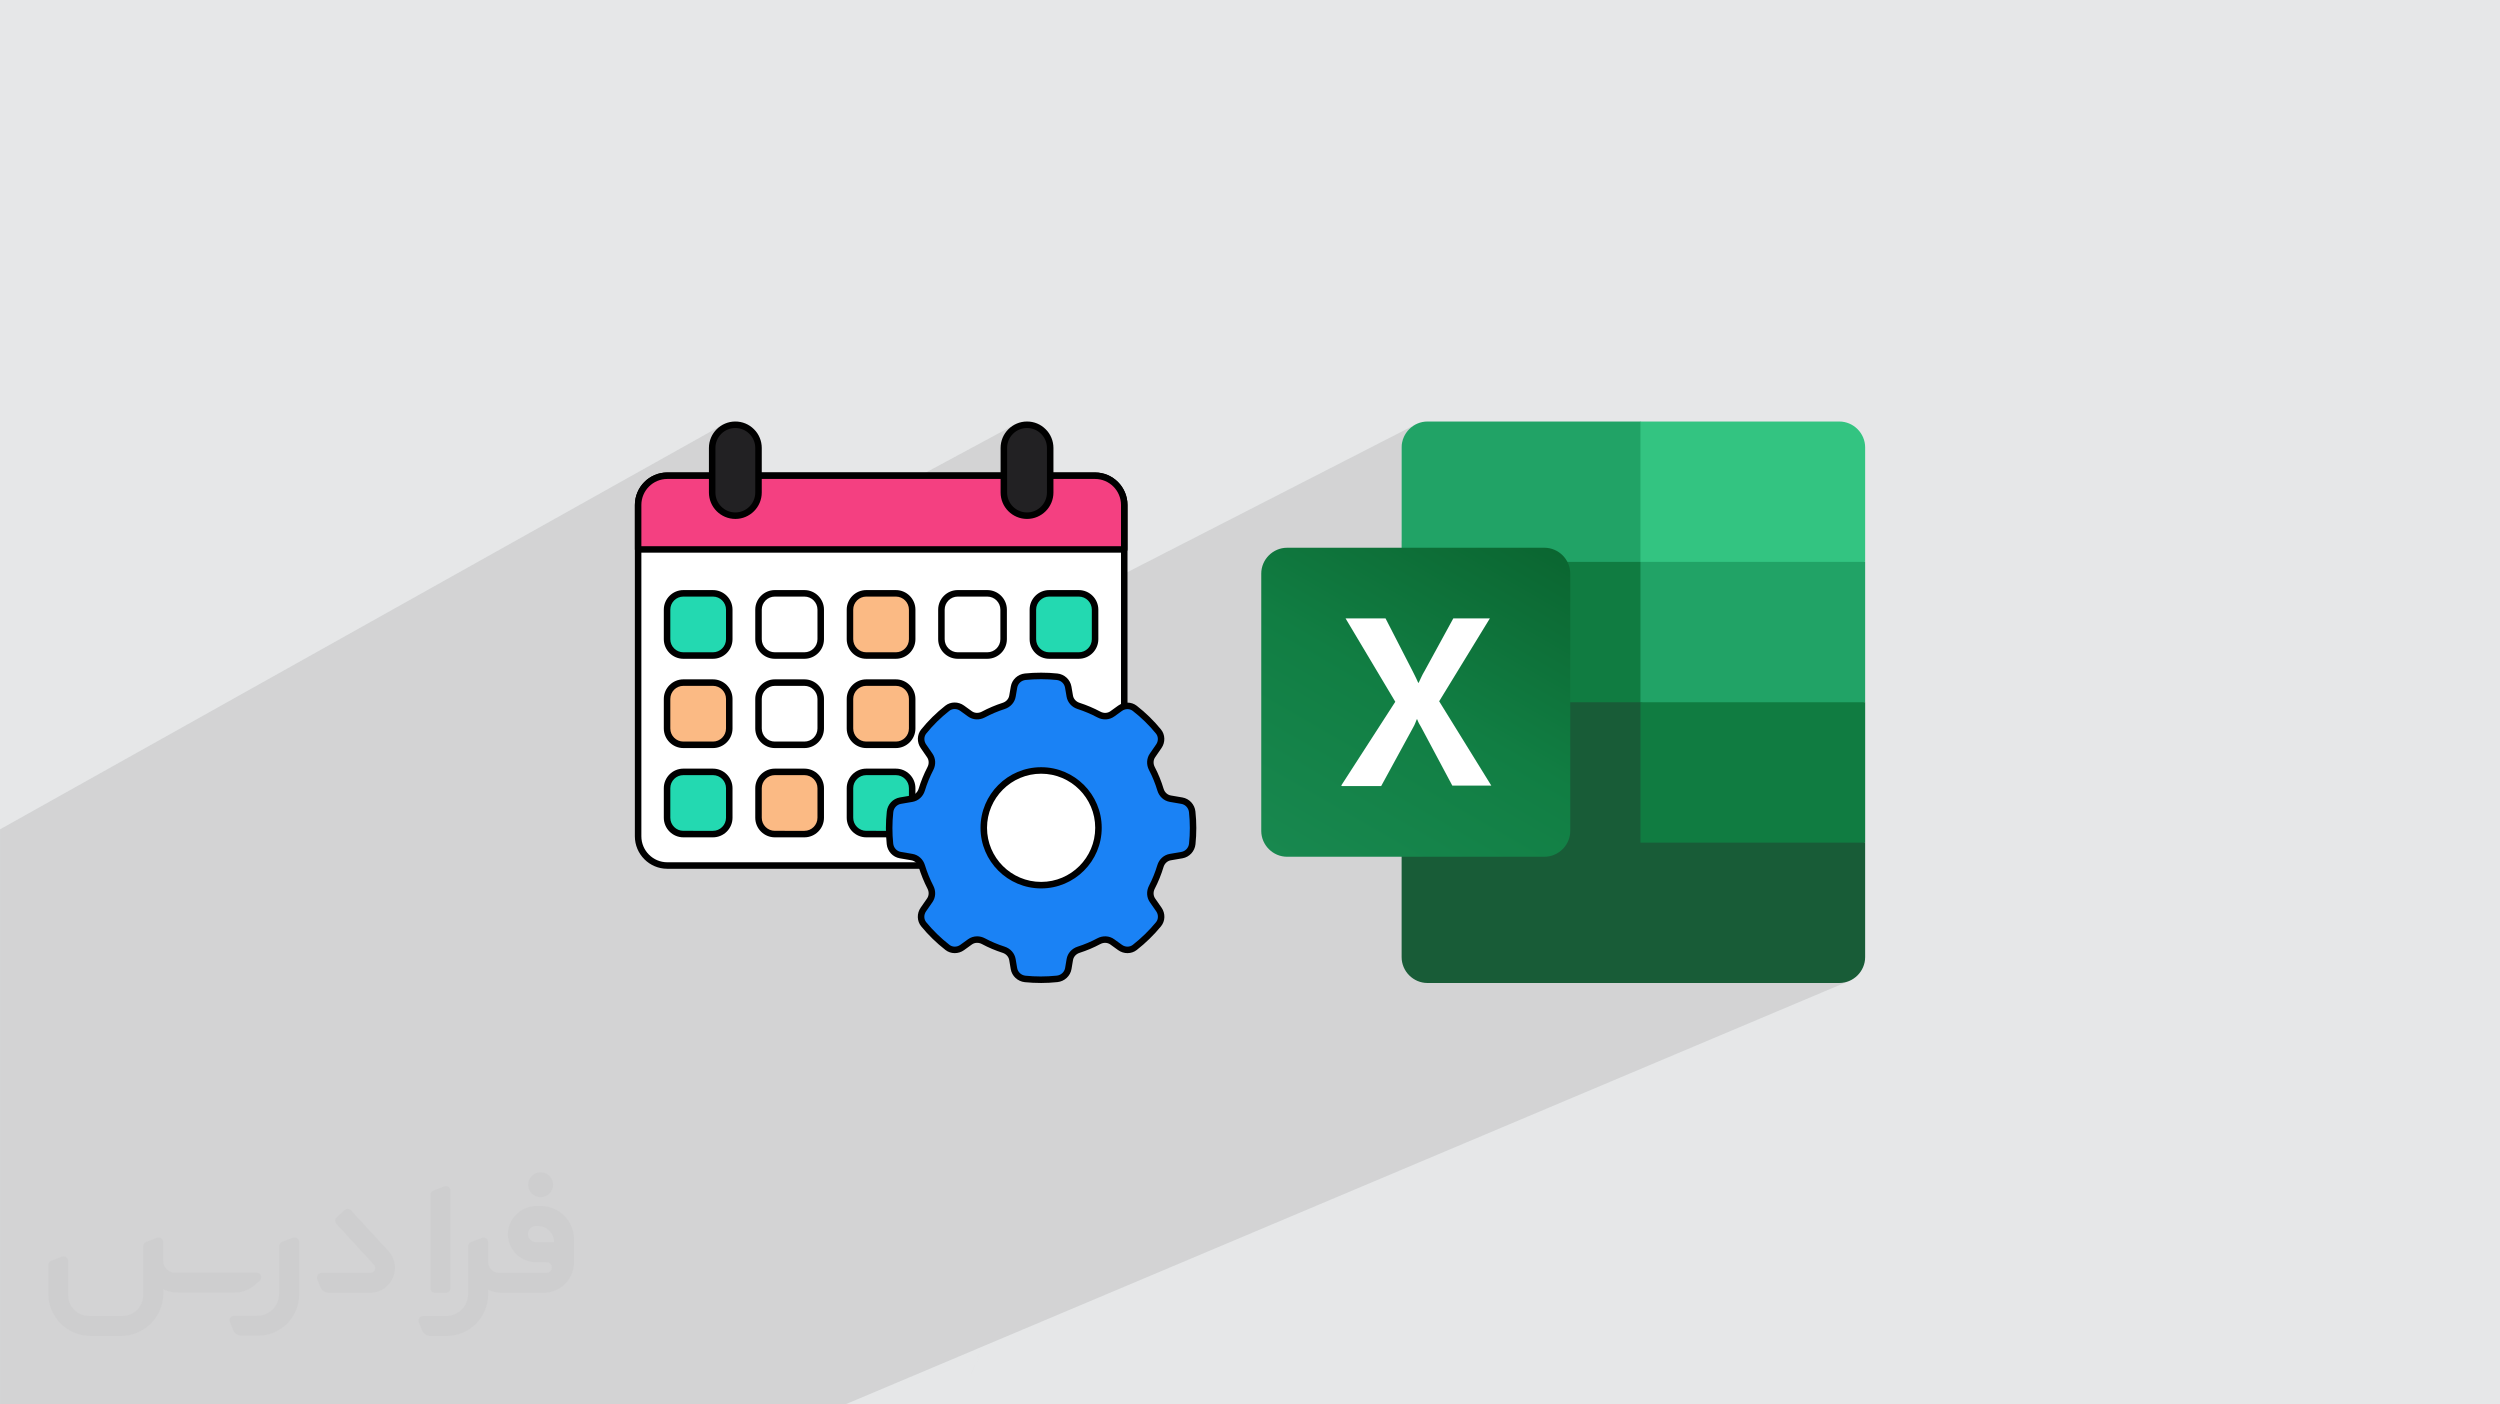
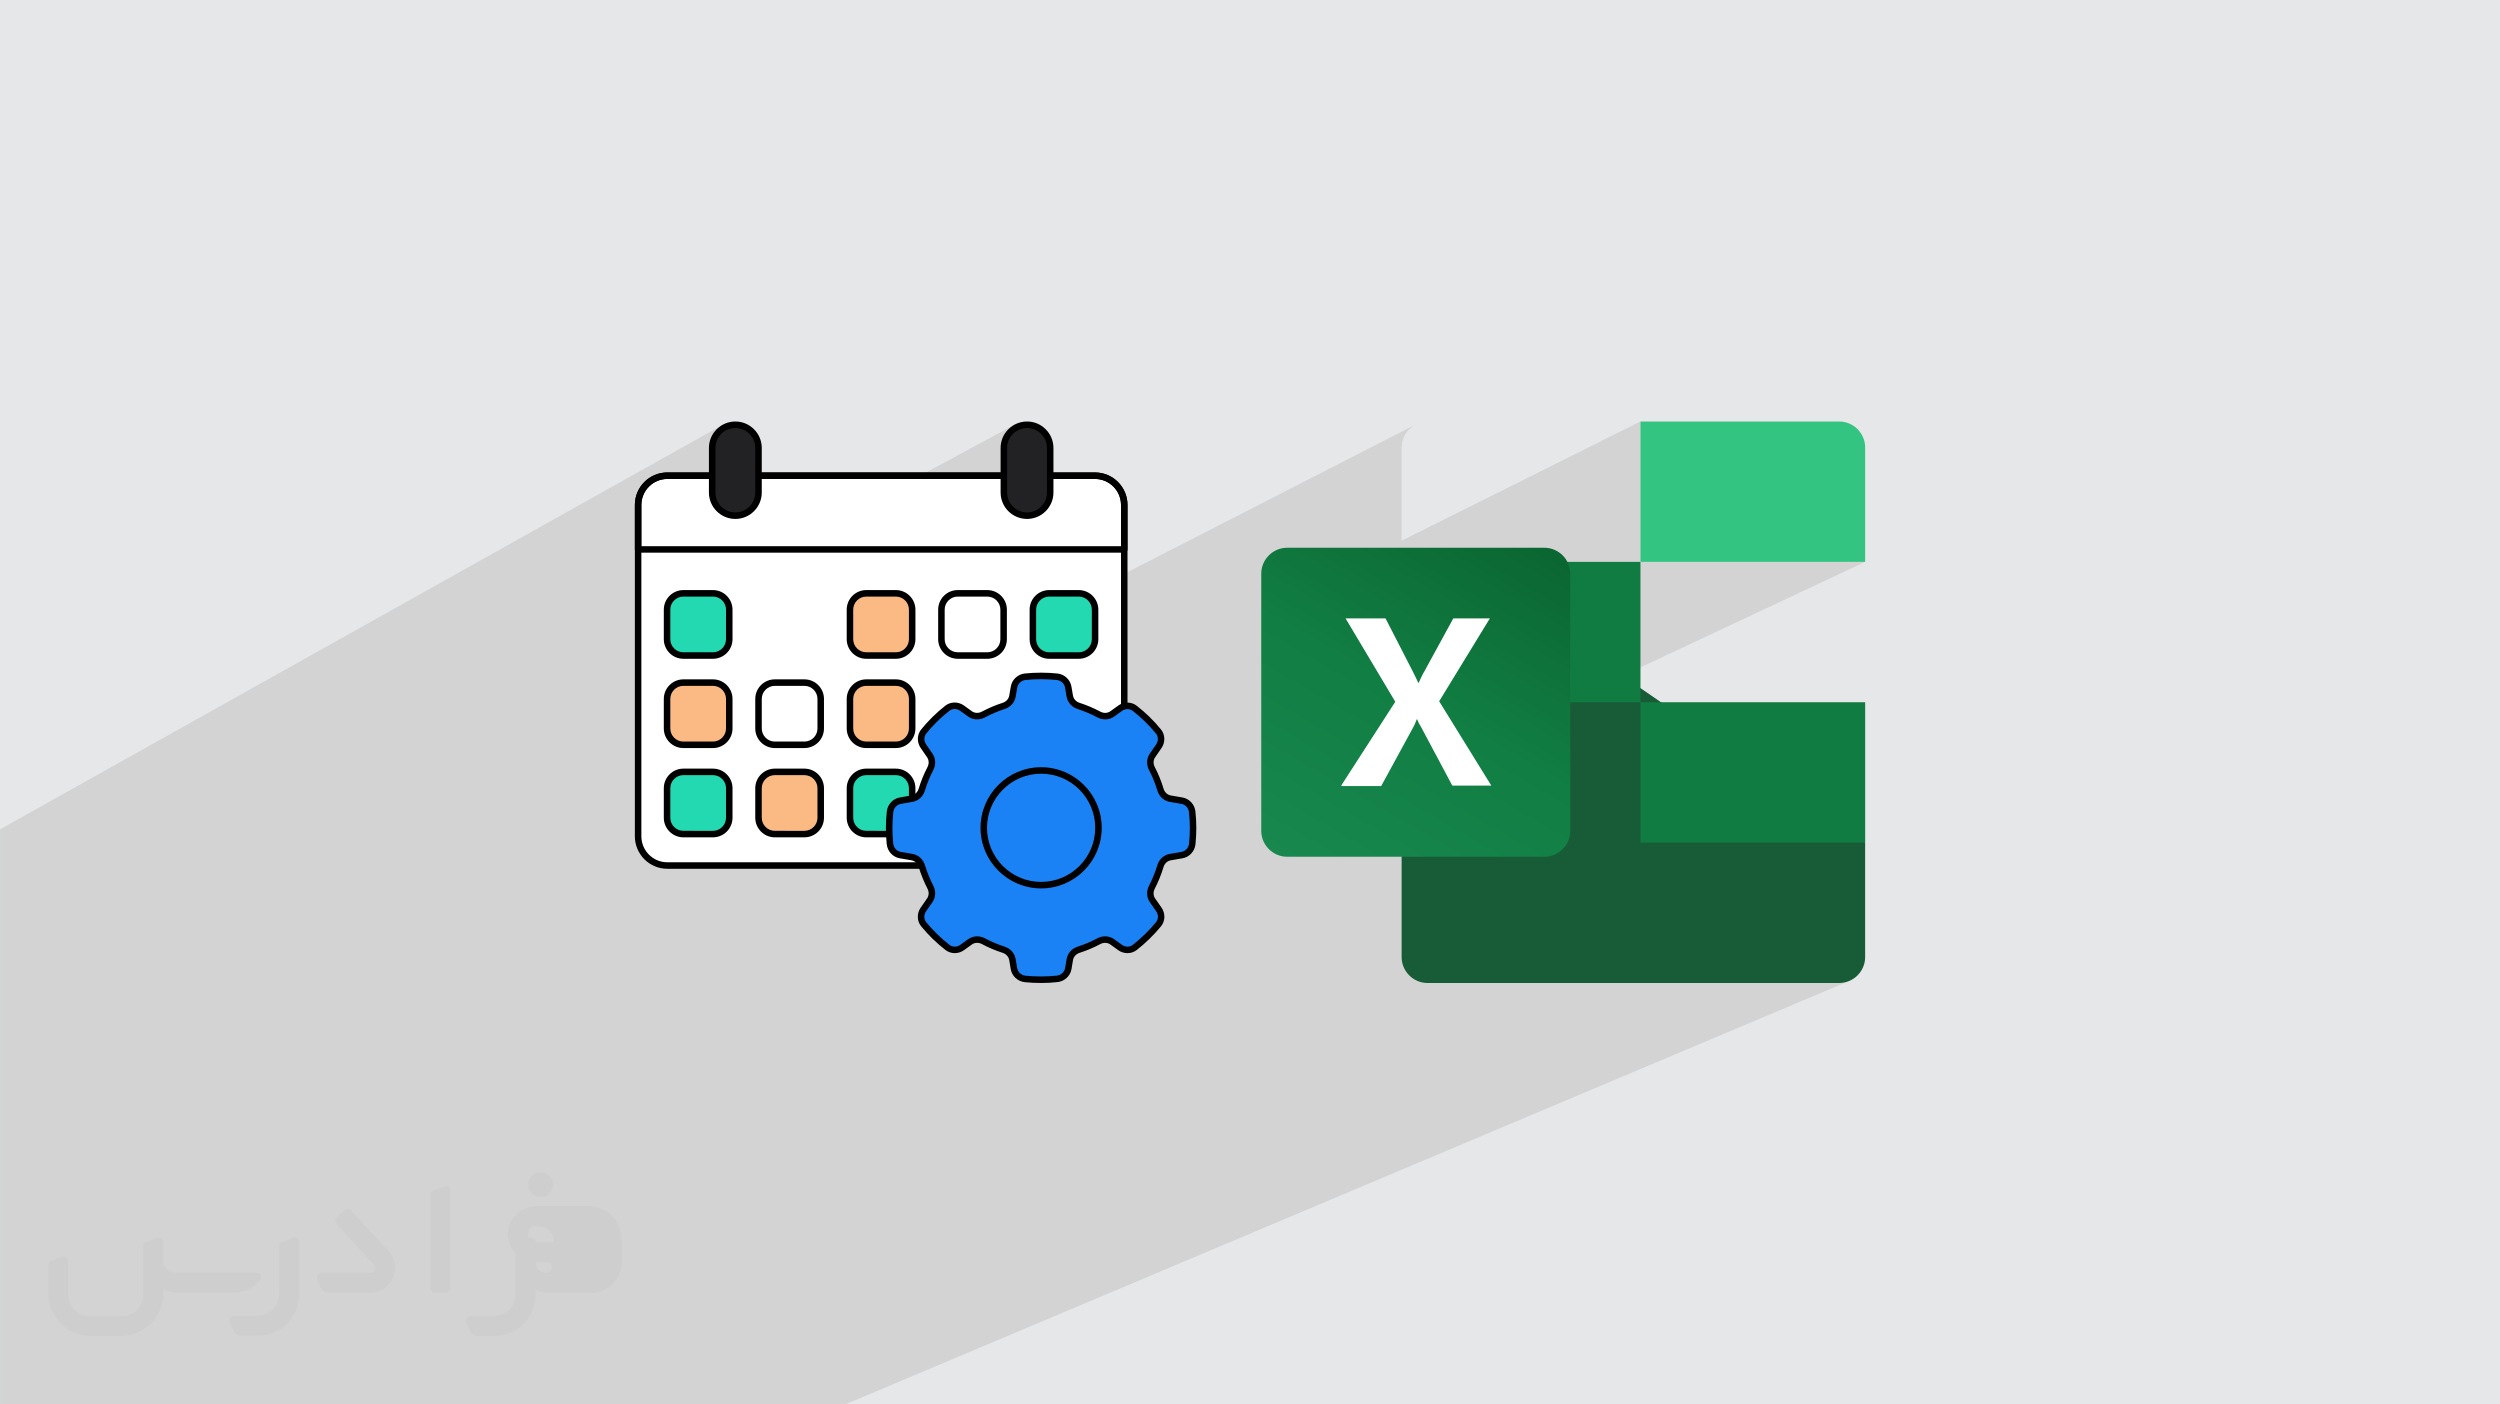
<svg xmlns="http://www.w3.org/2000/svg" xml:space="preserve" width="94.192mm" height="52.917mm" version="1.0" style="shape-rendering:geometricPrecision; text-rendering:geometricPrecision; image-rendering:optimizeQuality; fill-rule:evenodd; clip-rule:evenodd" viewBox="0 0 9404.92 5283.66">
  <defs>
    <style type="text/css">
   
    .fil5 {fill:#107C41}
    .fil3 {fill:#185C37}
    .fil4 {fill:#21A366}
    .fil8 {fill:#33C481}
    .fil7 {fill:white}
    .fil10 {fill:black;fill-rule:nonzero}
    .fil15 {fill:#1A82F5;fill-rule:nonzero}
    .fil12 {fill:#222123;fill-rule:nonzero}
    .fil13 {fill:#23D9B1;fill-rule:nonzero}
    .fil11 {fill:#F44081;fill-rule:nonzero}
    .fil14 {fill:#FBBA84;fill-rule:nonzero}
    .fil9 {fill:white;fill-rule:nonzero}
    .fil2 {fill:#373435;fill-rule:nonzero;fill-opacity:0.031}
    .fil1 {fill:#2B2A29;fill-opacity:0.102}
    .fil0 {fill:#E6E7E8}
    .fil6 {fill:url(#id0)}
   
  </style>
    <linearGradient id="id0" gradientUnits="userSpaceOnUse" x1="4942.24" y1="3296.2" x2="5699.9" y2="1981.32">
      <stop offset="0" style="stop-opacity:1; stop-color:#18884F" />
      <stop offset="0.502" style="stop-opacity:1; stop-color:#117E43" />
      <stop offset="1" style="stop-opacity:1; stop-color:#0B6631" />
    </linearGradient>
  </defs>
  <g id="Layer_x0020_1">
    <polygon class="fil0" points="-0,0 9404.92,0 9404.92,5283.66 -0,5283.66 " />
    <path class="fil1" d="M6171.33 1585.69l-898.45 448.29 898.45 -448.29zm-3009.11 3697.97l-116.74 0 -289.28 0 -94.52 0 -199.56 0 -281.74 0 -48.97 0 -146.74 0 -191.68 0 -36.27 0 -241.33 0 -66.13 0 -177.77 0 -17.56 0 -64.5 0 -18.7 0 -577.88 0 -2.46 0 -22.96 0 -2.22 0 -1.8 0 -6.92 0 -14.39 0 -1.58 0 -2.77 0 -5.52 0 -2.69 0 -12.39 0 -4.98 0 -4 0 -0.04 0 -12.03 0 -0.61 0 -10.59 0 -3.76 0 -1.29 0 -15.61 0 -7.07 0 -5.27 0 -3.24 0 -11.54 0 -7.51 0 -1.43 0 -1.06 0 -0.43 0 -3.96 0 -0.93 0 -0.65 0 -16.84 0 -1.39 0 -0.2 0 -0.02 0 -0.02 0 -6.06 0 -0.87 0 -13.88 0 -2.81 0 -1.32 0 -0.13 0 -7.1 0 -54.73 0 -6.83 0 -11.61 0 -4.21 0 -45.57 0 -1.21 0 -5.56 0 -40.04 0 -19.58 0 -13.02 0 -0.01 0 -18.36 0 -44.12 0 -3.99 0 -18.19 0 -0.01 0 -2.11 0 -3.24 0 -0.34 0 -2.39 0 -8.32 0 -10.08 0 -2.71 0 -3.31 0 -12.33 0 -3.43 0 -8.6 0 -2.61 0 -0.12 0 -1.21 0 -15.15 0 -7.54 0 0 -0.46 0 -0.76 0 -6.33 0 -0.7 0 -4.03 0 -0.58 0 -1.72 0 -0.03 0 -4.54 0 -0.02 0 -0.91 0 -0.55 0 -3.79 0 -8.39 0 -4.93 0 -2.1 0 -0.88 0 -9.81 0 -1.4 0 -0.01 0 -0.44 0 -9.83 0 -0.46 0 -1.33 0 -7.58 0 -1.42 0 -0.94 0 -11.81 0 -3.84 0 -3.2 0 -19.01 0 -3.6 0 -10.13 0 -2.46 0 -7.63 0 -1.79 0 -1.02 0 -12.19 0 -0.73 0 -0.76 0 -9.45 0 -10.58 0 -6.89 0 -4.76 0 -4.05 0 -1.74 0 -4.32 0 -0.33 0 -1.29 0 -2.74 0 -7.39 0 -1.79 0 -0.72 0 -3.7 0 -6.69 0 -3.48 0 -13.93 0 -7.55 0 -6.37 0 -0.31 0 -36.5 0 -0.35 0 -2.99 0 -8.27 0 -9.19 0 -7.53 0 -1.47 0 -1.26 0 -10.33 0 -0.22 0 -5.98 0 -0.02 0 -1.87 0 -2.01 0 -2.02 0 -7.58 0 -7.45 0 -1.24 0 -1.42 0 -7.78 0 -1.22 0 -3.2 0 -9.72 0 -1.02 0 -0.96 0 -11.09 0 -2.68 0 -0.12 0 -5.49 0 -0.76 0 -3.49 0 -6.04 0 -16.49 0 -4.79 0 -11.82 0 -4.57 0 -4.09 0 -2.84 0 -0.26 0 -3.26 0 -2.51 0 -0.56 0 -1.09 0 -0.58 0 -1.27 0 -10.7 0 -1.17 0 -5.01 0 -5.88 0 -0.93 0 -13.25 0 -2 0 -3.12 0 -5.69 0 -0.32 0 -1.53 0 -3.81 0 -1.19 0 -4.9 0 -0.59 0 -2.11 0 -3.31 0 -0.18 0 -0.63 0 -4.87 0 -0.44 0 -0.78 0 -4.83 0 -0.79 0 -1.25 0 -4.26 0 -3.6 0 -0.01 0 -6.86 0 -0.05 0 -2.32 0 -3.86 0 -5.79 0 -0.68 0 -1.2 0 -0.95 0 -1.36 0 -0.22 0 -4.95 0 -2.7 0 -2.33 0 -1.07 0 -0.83 0 -5.05 0 -2.4 0 -1.93 0 -0.19 0 -2.44 0 -2.53 0 -2.46 0 -0.84 0 -6.97 0 -0.48 0 -2.51 0 -3.1 0 -0.02 0 -9.03 0 -6.38 0 -5.85 0 -2.84 0 -8.7 0 -1.05 0 -2.33 0 -1.18 0 -10.92 0 -11.19 0 -5.39 0 -0.37 0 -1.31 0 -1.64 0 -0.08 0 -12.82 0 -11.56 0 -3.91 0 -0.71 0 -5.17 0 -0.13 0 -4.17 0 -1.26 0 -0.51 0 -0.37 0 -0.21 0 -0.54 0 -4.35 0 -0.46 0 -0.13 0 -2.19 0 -0.97 0 -2.72 0 -5.7 0 -0.24 0 -0.12 0 -0.14 0 -3.92 0 -0.58 0 -0.83 0 -1.44 0 -0.34 0 -2.69 0 -1.79 0 -0.72 0 -2.78 0 -2 0 -1.9 0 -1.84 0 -0.69 0 -1.84 0 -2 0 -1.44 0 -0.33 0 -0.03 0 -1.78 0 -2.02 0 -0.28 0 -2.28 0 -0.05 0 -0.36 0 -0.36 0 -3.39 0 -0.78 0 -0.79 0 -1.88 0 -0.82 0 -0.45 0 -1.59 0 -0.22 0 -0.08 0 -1.2 0 -4.05 0 -0.56 0 -4.79 0 -2.23 0 -0.24 0 -8.45 0 -0.27 0 -2.3 0 -0.78 0 -2.81 0 -5.31 0 -2.92 0 -1.01 0 -1.36 0 -0.8 0 -3.62 0 -8.36 0 -13.51 0 -12.64 0 -16.12 0 -2.24 0 -3.03 0 -2.34 0 -0.01 0 -1.61 0 -5.4 0 -0.58 0 -2.39 0 -1.37 0 -3 0 -1.55 0 -2.71 0 -0.36 0 -1.46 0 -0.76 0 -1.09 0 -0.99 0 -1.62 0 -2.44 0 -2.41 0 -2.75 0 -1.95 0 -0.85 0 -1.81 0 -3.33 0 -3.3 0 -5.64 0 -1.08 0 -5.46 0 -9 0 -2.91 0 -8.29 0 -3.38 0 -0.52 0 -4.22 0 -5.98 0 -0.32 0 -4.19 0 -3.31 0 -1.67 0 -3.77 0 -2.35 0 -13.37 0 -2.65 0 -2.08 0 -5.4 0 -5.21 0 -0.23 0 -0.86 0 -0.2 0 -0.01 0 -4.09 0 -0.14 0 -6.23 0 -0.91 0 -0.48 0 -3.88 0 -0.73 0 -0.39 0 -0.01 0 -2.8 0 -0.96 0 -0.56 0 -4.01 0 -1.18 0 -1.8 0 -0.42 0 -1.76 0 -3.34 0 -4.27 0 -1.49 0 -2.97 0 -0.07 0 -3.64 0 -1.69 0 -1.27 0 -5.5 0 -5.31 0 -0.29 0 -6.85 0 -2.59 0 -3.02 0 -2.57 0 -12.85 0 -10.03 0 -1.44 0 -0.49 0 -6.07 0 -2.65 0 -2.13 0 -6.33 0 -2.1 0 -3.46 0 -5.19 0 -14.49 0 -0.79 0 -5.36 0 -5.36 0 -1.35 0 -2.57 0 -1.46 0 -4.01 0 -3.99 0 -0.21 0 -5.61 0 -0.01 0 -2.57 0 -1.49 0 -2.61 0 -3.08 0 -5.15 0 -0.31 0 -0.51 0 -11.05 0 -1.2 0 -3.16 0 -3.72 0 -5.46 0 -5.48 0 -9.44 0 -5.73 0 -21.6 0 -4.46 0 -2.73 0 -3.58 0 -1.18 0 -3.5 0 -2.55 0 -0.02 0 -1.09 0 -1.11 0 -5.7 0 -5.12 0 -3.04 0 -5.15 0 -3.01 0 -4.14 0 -3.36 0 -1.96 0 -6.93 0 -3.93 0 -1.79 0 -0.65 0 -5.65 0 -0.17 0 -0.94 0 -5.76 0 -0.01 0 -5.34 0 -0.35 0 -4 0 -1.46 0 -6.9 0 -0.13 0 -12.28 0 -7.11 0 -5.41 0 -5.66 0 -9.14 0 -3.44 0 -2.42 0 -8.9 0 -11.33 0 -7.16 0 -3.74 0 -7.38 0 -3.1 0 -5.84 0 -20.47 0 -0.41 0 -4.87 0 -7.15 0 -3.85 0 -8.53 0 -1.71 0 -5.9 0 -0.01 0 -6.71 0 -5.95 0 -20.66 0 -9.87 0 -11.45 0 -27.19 0 -2.15 0 -1.29 0 -8.62 0 -2.43 0 -9.57 0 -1.98 0 -5.99 0 -20.47 0 -5.23 0 -7.38 0 -3.74 0 -8.81 0 -125.27 0 -12.01 0 -0.49 0 -12.47 0 -9.09 0 -24.48 0 -20 0 -11.16 0 -5.04 0 -1.1 0 -43.02 0 -12.22 0 -58.23 0 -27.09 0 -6.21 0 -6.2 0 -28.88 0 -9.59 0 -1.27 0 -1.98 0 -11.16 0 -0.01 0 -1.18 0 -11.59 0 -0.01 0 -15.5 0 -1.51 0 -11.15 0 -12.59 2710.8 -1517.47 -14.71 12.15 -12.15 14.72 -1.63 3 35.35 -19.77 14.8 -8.02 16.35 -5.06 17.53 -1.77 8.88 0.45 8.63 1.32 8.33 2.14 7.98 2.92 7.6 3.66 7.16 4.34 6.69 5 6.17 5.61 5.7 6.17 5.07 6.72 4.41 7.21 3.68 7.65 2.95 8.04 2.16 8.38 1.32 8.66 0.45 8.91 0 104.49 607.55 -0.01 363.93 -196.06 -16.88 9.17 -14.72 12.15 -12.14 14.72 -1.01 1.87 49.52 -26.66 16.35 -5.06 17.53 -1.77 8.89 0.45 8.63 1.32 8.33 2.14 7.98 2.92 7.6 3.66 7.16 4.34 6.68 5 6.16 5.61 5.7 6.17 5.07 6.72 4.41 7.21 3.68 7.65 2.95 8.04 2.16 8.38 1.32 8.66 0.45 8.91 0 104.48 168.58 0 11.22 0.57 10.9 1.68 10.53 2.72 10.09 3.71 9.62 4.64 9.08 5.52 8.48 6.34 7.82 7.11 7.11 7.83 6.34 8.47 5.52 9.08 4.64 9.62 3.7 10.09 2.72 10.53 1.68 10.89 0.57 11.22 0 167.38 0 12.22 2.47 -0.25 2.3 -0.71 -4.76 2.46 0 77.83 1103.04 -565.11 -16.5 9.03 -14.41 11.91 -11.92 14.41 -9.02 16.5 -5.71 18.17 -2 19.44 0 351.11 898.45 -448.29 0 0.03 0 364.63 748.11 -364.63 -210.73 528.07 34.17 0 176.56 -528.07 -176.56 528.07 273.74 0 -324.73 152.51 -125.57 375.56 -68.35 0 139.72 -350.11 -590.32 277.24 73.52 43.22 50.43 -23.56 0.02 0 0 0.01 -0.01 0 -17.7 42.8 17.7 10.4 326.64 0 139.72 -350.11 54.2 -25.45 -125.57 375.56 450.3 0 0 528.05 -734.14 320.86 -69.28 207.2 574.13 0 229.28 -97.16 -229.28 97.16 132.11 0 19.44 -2 18.17 -5.71 -862.98 363.99 -411.06 1229.41 411.06 -1229.41 -192.06 81.01 -458.28 1148.4 458.28 -1148.4 -448.95 189.36 -396.81 959.04 396.81 -959.04 -442.4 186.6 -341.36 772.44 341.36 -772.44 -637.14 268.73 -283.5 503.71 283.5 -503.71 -528.18 222.78 -120.8 280.92 120.8 -280.92 -85.06 35.88 -110.45 245.05 110.45 -245.05 -56.49 23.83 -50.39 108.53 38.55 -103.53 -13.89 5.86 -79.69 210.36 79.69 -210.36 -9.75 4.1 -97.5 206.26 97.5 -206.26 -399.88 168.66 -10.84 37.59 10.84 -37.59 -89.13 37.59 -16.04 0 -1.05 0zm2646.2 -1585.69l268.09 0 56.64 -141.94 149.31 -65.26 -69.28 207.2 -136.68 0 56.64 -141.94 -324.74 141.94zm-2103.26 1356.55l-9.97 4.2 0 0.01 9.97 -4.21zm-9.97 4.2l-13.83 5.84 -8.72 3.68 0 -0.01 -401.85 169.6 -107.37 45.31m517.94 -218.59l-8.72 3.67 0 0.01 -401.85 169.59m410.57 -173.28l13.83 -5.83 0 -0.01m8.6 3.72l-11.84 4.99 -38.55 103.53 -52.32 112.69 52.32 -112.69 -41.96 112.69 41.96 -112.69 50.39 -108.53zm3312.82 -1461.64l-758.8 1682.85 758.8 -1682.85zm2388.31 -1312.66l0 2995.51 0 -2995.51zm-3233.58 300.51l-50.44 23.56 50.44 -23.56zm748.1 -1002.93l-748.11 364.63 0 163.44 537.38 0 210.73 -528.07zm-798.53 1026.5l4.37 2.58 28.35 16.66 17.7 -42.8 -50.42 23.55z" />
    <g id="_1693407554192">
      <path class="fil2" d="M1125.4 4672.59l0 197.03c0,20.41 -3.74,40.82 -11.66,59.56 -7.92,18.74 -19.16,36.25 -33.74,50.4 -14.58,14.58 -31.65,25.82 -50.4,33.74 -18.74,7.92 -39.15,11.66 -59.56,11.66l-60.82 0c-7.08,0 -14.16,-2.08 -19.99,-6.25 -5.83,-4.16 -10.41,-9.58 -12.92,-16.25l-11.24 -29.16c-0.83,-2.5 -1.25,-5.41 -1.25,-8.33 0,-2.92 1.25,-5.42 2.92,-7.92 1.67,-2.5 3.74,-4.16 6.25,-5.41 2.5,-1.25 5.41,-2.09 7.91,-1.67l86.23 0c22.08,0 42.91,-8.75 58.73,-24.57 15.41,-15.42 24.15,-36.65 24.15,-58.73l0 -179.12c0,-3.33 1.26,-6.66 3.33,-9.58 2.09,-2.92 5,-5 7.92,-6.25l40.82 -15.83c2.5,-0.84 5.41,-1.25 8.33,-0.84 2.92,0.42 5.42,1.26 7.5,2.92 2.09,1.67 4.17,3.75 5.42,6.25 1.25,2.92 2.08,5.83 2.08,8.33z" />
-       <path class="fil2" d="M2033.88 4536.8l-15 0c-59.57,0 -109.13,48.73 -108.31,107.88 0.42,27.5 12.08,54.16 31.66,73.32 19.57,19.57 46.23,30.4 74.14,30.4l39.57 0c5.42,0 10.41,2.08 14.17,5.83 3.74,3.74 5.83,8.75 5.83,14.16 0,5.42 -2.09,10.41 -5.83,14.17 -3.75,3.74 -8.75,5.83 -14.17,5.83l-179.11 0c-10.83,0 -20.83,-4.58 -28.33,-12.08 -7.5,-7.5 -11.66,-17.91 -12.08,-28.33l0 -74.98c0,-2.92 -0.83,-5.41 -2.08,-7.92 -1.25,-2.5 -3.33,-4.57 -5.42,-6.24 -2.08,-1.67 -4.99,-2.51 -7.5,-2.92 -2.92,-0.42 -5.41,0 -8.33,0.83l-41.24 15.83c-2.92,1.25 -5.83,3.33 -7.92,6.25 -2.08,2.92 -2.92,6.25 -2.92,9.58l0 179.12c0,22.08 -8.75,43.32 -24.15,58.73 -15.42,15.42 -36.65,24.57 -58.73,24.57l-86.64 0.01c-2.92,0 -5.42,0.83 -7.92,2.08 -2.5,1.25 -4.58,3.33 -6.25,5.42 -1.66,2.5 -2.5,4.99 -2.92,7.5 -0.41,2.92 0,5.41 1.26,8.33l11.24 29.16c2.5,6.67 7.08,12.5 12.91,16.66 5.83,4.16 12.91,6.25 20,5.83l60.81 0c41.24,0 80.81,-16.25 109.97,-45.82 29.16,-29.16 45.81,-68.74 45.81,-109.97l0 -18.32c15.84,7.91 33.33,12.08 50.82,12.08l157.03 0c30.41,0 59.99,-12.08 81.65,-33.74 21.66,-21.67 33.74,-50.82 33.74,-81.65l0 -85.81c0,-33.32 -13.33,-65.39 -36.65,-89.14 -23.74,-23.74 -55.82,-36.65 -89.14,-36.65zm50.39 136.2l-66.64 0c-7.92,0 -15.42,-2.5 -21.25,-7.91 -5.83,-5.42 -9.59,-12.5 -10.41,-20.42 0,-4.16 0.42,-8.75 2.08,-12.91 1.67,-4.16 3.75,-7.91 6.67,-10.82 5.83,-5.42 13.75,-8.76 21.66,-8.76l7.09 0c16.25,0 31.65,6.25 42.9,17.91 11.66,11.25 17.91,26.66 17.91,42.91z" />
+       <path class="fil2" d="M2033.88 4536.8l-15 0c-59.57,0 -109.13,48.73 -108.31,107.88 0.42,27.5 12.08,54.16 31.66,73.32 19.57,19.57 46.23,30.4 74.14,30.4l39.57 0c5.42,0 10.41,2.08 14.17,5.83 3.74,3.74 5.83,8.75 5.83,14.16 0,5.42 -2.09,10.41 -5.83,14.17 -3.75,3.74 -8.75,5.83 -14.17,5.83c-10.83,0 -20.83,-4.58 -28.33,-12.08 -7.5,-7.5 -11.66,-17.91 -12.08,-28.33l0 -74.98c0,-2.92 -0.83,-5.41 -2.08,-7.92 -1.25,-2.5 -3.33,-4.57 -5.42,-6.24 -2.08,-1.67 -4.99,-2.51 -7.5,-2.92 -2.92,-0.42 -5.41,0 -8.33,0.83l-41.24 15.83c-2.92,1.25 -5.83,3.33 -7.92,6.25 -2.08,2.92 -2.92,6.25 -2.92,9.58l0 179.12c0,22.08 -8.75,43.32 -24.15,58.73 -15.42,15.42 -36.65,24.57 -58.73,24.57l-86.64 0.01c-2.92,0 -5.42,0.83 -7.92,2.08 -2.5,1.25 -4.58,3.33 -6.25,5.42 -1.66,2.5 -2.5,4.99 -2.92,7.5 -0.41,2.92 0,5.41 1.26,8.33l11.24 29.16c2.5,6.67 7.08,12.5 12.91,16.66 5.83,4.16 12.91,6.25 20,5.83l60.81 0c41.24,0 80.81,-16.25 109.97,-45.82 29.16,-29.16 45.81,-68.74 45.81,-109.97l0 -18.32c15.84,7.91 33.33,12.08 50.82,12.08l157.03 0c30.41,0 59.99,-12.08 81.65,-33.74 21.66,-21.67 33.74,-50.82 33.74,-81.65l0 -85.81c0,-33.32 -13.33,-65.39 -36.65,-89.14 -23.74,-23.74 -55.82,-36.65 -89.14,-36.65zm50.39 136.2l-66.64 0c-7.92,0 -15.42,-2.5 -21.25,-7.91 -5.83,-5.42 -9.59,-12.5 -10.41,-20.42 0,-4.16 0.42,-8.75 2.08,-12.91 1.67,-4.16 3.75,-7.91 6.67,-10.82 5.83,-5.42 13.75,-8.76 21.66,-8.76l7.09 0c16.25,0 31.65,6.25 42.9,17.91 11.66,11.25 17.91,26.66 17.91,42.91z" />
      <path class="fil2" d="M1694.39 4478.9l0 367.39c0,2.08 -0.42,4.57 -1.25,6.66 -0.84,2.09 -2.09,4.16 -3.75,5.83 -1.67,1.67 -3.33,2.92 -5.41,3.74 -2.09,0.84 -4.16,1.26 -6.67,1.26l-40.82 0c-2.08,0 -4.58,-0.42 -6.66,-1.26 -2.09,-0.83 -4.16,-2.08 -5.42,-3.74 -1.66,-1.67 -2.92,-3.74 -3.74,-5.83 -0.83,-2.09 -1.25,-4.58 -1.25,-6.66l0 -351.57c0,-3.32 0.83,-6.66 2.92,-9.58 2.08,-2.92 4.58,-5 7.91,-6.25l40.83 -15.83c2.5,-0.84 5.41,-1.25 8.33,-1.25 2.92,0.41 5.41,1.25 7.5,2.92 2.5,1.66 4.16,3.74 5.41,6.24 1.25,2.09 2.09,5 2.09,7.92z" />
      <path class="fil2" d="M1391.56 4863.79l-153.7 0c-7.08,0 -14.17,-2.09 -20,-6.25 -5.83,-4.16 -10.41,-9.99 -13.33,-16.66l-11.24 -28.74c-0.83,-2.51 -1.25,-5.42 -0.83,-8.34 0.41,-2.92 1.25,-5.41 2.92,-7.91 1.66,-2.51 3.74,-4.16 6.24,-5.42 2.51,-1.25 5.42,-2.08 7.92,-2.08l184.11 0c3.33,0 6.66,-1.25 9.58,-2.92 2.93,-2.09 5,-4.58 6.67,-7.92 1.25,-3.33 1.67,-6.66 1.25,-9.99 -0.42,-3.33 -2.08,-6.67 -4.16,-9.17l-141.63 -154.12c-2.92,-3.33 -4.58,-7.92 -4.58,-12.5 0,-4.58 2.09,-8.75 5.83,-12.08l29.58 -27.49c3.33,-2.92 7.92,-4.58 12.5,-4.58 4.58,0.42 8.75,2.09 12.08,5.83l140.37 152.87c55.41,59.57 12.5,157.46 -69.56,157.46z" />
      <path class="fil2" d="M977.53 4817.97l-20 17.07c-20.83,17.91 -47.49,27.91 -74.98,27.91l-211.19 0c-19.57,0 -39.15,-4.16 -57.06,-12.49l0 16.25c0,20.82 -4.16,41.65 -12.08,60.81 -7.91,19.16 -19.57,36.65 -34.57,51.65 -14.58,14.58 -32.07,26.24 -51.65,34.58 -19.16,7.91 -39.99,12.07 -60.82,12.07l-114.55 0.01c-20.83,0 -41.66,-4.17 -60.82,-12.08 -19.16,-7.92 -36.65,-19.58 -51.65,-34.58 -14.58,-14.58 -26.24,-32.07 -34.57,-51.65 -7.92,-19.16 -12.08,-39.98 -12.08,-60.81l0 -107.89c0,-3.33 1.25,-6.66 2.92,-9.58 2.09,-2.92 4.58,-5 7.92,-6.25l40.82 -15.83c2.5,-0.84 5.41,-1.26 8.33,-0.84 2.92,0.42 5.42,1.25 7.5,2.92 2.09,1.67 4.16,3.75 5.42,6.25 1.25,2.5 2.08,5 2.08,7.92l0 128.71c0,20.83 8.34,40.82 22.92,55.41 14.58,14.58 34.57,22.91 55.4,22.91l125.79 0c20.83,0 40.41,-8.34 54.99,-22.92 14.58,-14.58 22.92,-34.57 22.92,-55.4l0 -184.11c0,-3.33 1.25,-6.67 2.92,-9.59 2.08,-2.92 4.57,-4.99 7.91,-6.24l40.82 -15.84c2.51,-0.83 5.42,-1.25 8.34,-0.83 2.92,0.42 5.41,1.25 7.91,2.92 2.51,1.67 4.17,3.74 5.42,6.25 1.25,2.5 2.08,5.41 2.08,7.91l0 70.4c0,11.66 4.58,23.32 12.92,31.65 8.33,8.34 19.57,13.33 31.65,13.33l307.4 0c3.33,0 7.09,0.84 9.59,2.92 2.92,2.09 5,5 6.25,7.92 1.25,3.33 1.25,6.66 0.41,10.41 0,3.74 -2.08,6.66 -4.57,8.75z" />
      <path class="fil2" d="M2033.88 4503.89c25.82,0 47.07,-21.25 47.07,-47.07 0,-25.83 -21.25,-47.07 -47.07,-47.07 -25.83,0 -47.08,21.24 -47.08,47.07 0,25.82 21.25,47.07 47.08,47.07z" />
    </g>
    <g id="_1693407557312">
      <path class="fil3" d="M6171.33 2588.66l-898.45 -157.69 0 1169.84c0,53.16 43.99,97.16 97.17,97.16l0 0 1549.38 0c53.16,0 97.17,-44 97.17,-97.16l0 0 0 -430.9 -845.29 -581.26 0.02 0 0 0 0 0.01 -0.01 0z" />
-       <path class="fil4" d="M6171.33 1585.72l-801.28 0c-53.18,0 -97.17,43.98 -97.17,97.15 0,0 0,0 0,0l0 430.89 898.45 528.1 474.88 157.69 370.4 -157.69 0 -528.1 -845.28 -528.07 0 0 0 0.03z" />
      <polygon class="fil5" points="5272.87,2113.76 6171.33,2113.76 6171.33,2641.86 5272.87,2641.86 " />
      <path class="fil6" d="M4841.96 2060.6l968.14 0c53.17,0 97.17,44 97.17,97.17l0 968.14c0,53.16 -44,97.16 -97.17,97.16l-968.14 0c-53.16,0 -97.17,-44 -97.17,-97.16l0 -968.14c0,-53.17 44.01,-97.17 97.17,-97.17z" />
      <path class="fil7" d="M5045.51 2955.41l203.53 -315.4 -187.03 -313.55 150.36 0 102.66 199.86c9.17,18.34 16.51,33 20.18,42.17l1.83 0c7.34,-14.67 12.84,-29.33 22.01,-44l108.17 -198.02 137.53 0 -190.69 311.72 196.18 317.23 -146.7 0 -117.33 -220.05c-5.49,-9.17 -10.99,-18.33 -14.67,-29.34l-1.83 0c-3.67,9.18 -7.34,20.17 -12.84,29.34l-121 221.87 -146.7 0 -3.67 -1.83z" />
      <path class="fil8" d="M6919.43 1585.72l-748.11 0 0 528.07 845.28 0 0 -430.89c0,-53.17 -44,-97.18 -97.17,-97.18l0 0 0 0 0 0z" />
      <polygon class="fil5" points="6171.33,2641.86 7016.61,2641.86 7016.61,3169.91 6171.33,3169.91 " />
      <g>
        <g>
          <path class="fil9" d="M4229.39 1899.6l0 1246.43c0,60.61 -49.42,110.02 -110.02,110.02l-1609.07 0.01c-60.57,0 -109.73,-49.42 -109.73,-110.02l0 -1246.43c0,-60.57 49.16,-110.02 109.73,-110.02l1609.07 -0.01c60.61,0 110.02,49.45 110.02,110.02z" />
        </g>
        <g>
          <path class="fil10" d="M4119.35 3268.3l-1609.04 0c-67.27,0 -121.98,-54.85 -121.98,-122.26l0 -1246.43c0,-67.43 54.72,-122.26 121.98,-122.26l1609.04 0.01c67.43,0 122.26,54.84 122.26,122.26l0 1246.43c0,67.41 -54.84,122.26 -122.26,122.26l0 -0.01zm-1609.04 -1466.49c-53.77,0 -97.51,43.86 -97.51,97.79l0 1246.43c0,53.93 43.74,97.79 97.51,97.79l1609.04 0c53.93,0 97.79,-43.86 97.79,-97.79l0 -1246.43c0,-53.93 -43.86,-97.79 -97.79,-97.79l-1609.04 0z" />
        </g>
        <g>
-           <path class="fil11" d="M4229.39 2066.98l0 -167.38c0,-60.58 -49.42,-110.02 -110.02,-110.02l-1609.07 0c-60.57,0 -109.73,49.45 -109.73,110.02l0 167.38 1828.83 0z" />
-         </g>
+           </g>
        <g>
          <path class="fil10" d="M4229.39 2079.2l-1828.83 0c-6.76,0 -12.23,-5.47 -12.23,-12.22l0 -167.37c0,-67.43 54.72,-122.26 121.97,-122.26l1609.06 0c67.43,0 122.26,54.84 122.26,122.26l0 167.37c0,6.75 -5.47,12.22 -12.23,12.22zm-1816.59 -24.46l1804.36 0 0 -155.14c0,-53.93 -43.86,-97.79 -97.79,-97.79l-1609.05 0c-53.77,0 -97.51,43.86 -97.51,97.79l0 155.14z" />
        </g>
        <g>
          <path class="fil12" d="M2853.5 1685.1l0 167.73c0,48.02 -39.18,87.17 -87.17,87.17 -48.02,0 -87.16,-39.15 -87.16,-87.17l0 -167.73c0,-48.29 39.14,-87.17 87.16,-87.17 23.98,0 45.71,9.72 61.43,25.44 16.02,15.7 25.74,37.71 25.74,61.73z" />
        </g>
        <g>
          <path class="fil10" d="M2766.33 1952.2c-54.8,0 -99.39,-44.57 -99.39,-99.39l0 -167.74c0,-54.8 44.58,-99.39 99.39,-99.39 26.47,0 51.35,10.3 70.06,29.02 18.61,18.21 29.33,43.9 29.33,70.37l0 167.74c0,54.8 -44.58,99.39 -99.4,99.39l0.01 0zm0 -342.03c-41.31,0 -74.92,33.61 -74.92,74.93l0 167.73c0,41.32 33.61,74.93 74.92,74.93 41.32,0 74.93,-33.61 74.93,-74.93l0 -167.73c0,-19.94 -8.04,-39.25 -22.06,-52.98 -14.19,-14.19 -32.92,-21.95 -52.87,-21.95z" />
        </g>
        <g>
          <path class="fil12" d="M3950.78 1685.1l0 167.73c0,48.02 -39.14,87.17 -87.16,87.17 -48.02,0 -87.17,-39.15 -87.17,-87.17l0 -167.73c0,-48.29 39.15,-87.17 87.17,-87.17 24,0 45.72,9.72 61.42,25.44 16.02,15.7 25.74,37.71 25.74,61.73z" />
        </g>
        <g>
          <path class="fil10" d="M3863.63 1952.2c-54.8,0 -99.39,-44.57 -99.39,-99.39l0 -167.74c0,-54.8 44.57,-99.39 99.39,-99.39 26.51,0 51.4,10.3 70.07,29.04 18.59,18.18 29.31,43.87 29.31,70.34l0 167.74c0,54.8 -44.58,99.39 -99.39,99.39l0.01 0.01zm0 -342.03c-41.32,0 -74.92,33.61 -74.92,74.93l0 167.73c0,41.32 33.6,74.93 74.92,74.93 41.32,0 74.93,-33.61 74.93,-74.93l0 -167.73c0,-19.94 -8.04,-39.25 -22.06,-52.98 -14.17,-14.19 -32.91,-21.95 -52.87,-21.95z" />
        </g>
        <g>
          <g>
            <path class="fil13" d="M2743.47 2293.52l0 111.17c0,33.99 -27.43,61.42 -61.43,61.42l-111.16 0c-33.99,0 -61.43,-27.43 -61.43,-61.42l0 -111.17c0,-33.99 27.44,-61.42 61.43,-61.42l111.16 -0.02c34,0 61.43,27.44 61.43,61.43l0 0.01zm0 0l0 0 0 0z" />
          </g>
        </g>
        <g>
          <path class="fil10" d="M2682.04 2478.34l-111.16 0c-40.61,0 -73.66,-33.03 -73.66,-73.65l0 -111.18c0,-40.61 33.03,-73.66 73.66,-73.66l111.16 0.02c40.62,0 73.66,33.03 73.66,73.65l0 111.18c0,40.61 -33.03,73.65 -73.66,73.65l0 -0.01zm-111.16 -234.02c-27.13,0 -49.19,22.06 -49.19,49.19l0 111.18c0,27.12 22.06,49.18 49.19,49.18l111.16 0c27.13,0 49.19,-22.06 49.19,-49.18l0 -111.18c0,-27.13 -22.06,-49.19 -49.19,-49.19l-111.16 0z" />
        </g>
        <g>
          <g>
            <path class="fil9" d="M3087.53 2293.52l0 111.17c0,33.99 -27.43,61.42 -61.43,61.42l-111.16 0c-33.99,0 -61.43,-27.43 -61.43,-61.42l0 -111.17c0,-33.99 27.44,-61.42 61.43,-61.42l111.16 -0.02c34,0 61.43,27.44 61.43,61.43l0 0.01zm0 0l0 0 0 0z" />
          </g>
        </g>
        <g>
-           <path class="fil10" d="M3026.1 2478.34l-111.18 0c-40.61,0 -73.65,-33.03 -73.65,-73.65l0 -111.18c0,-40.61 33.03,-73.66 73.65,-73.66l111.18 0.02c40.62,0 73.66,33.03 73.66,73.65l0 111.18c0,40.61 -33.03,73.65 -73.66,73.65l0 -0.01zm-111.18 -234.02c-27.12,0 -49.18,22.06 -49.18,49.19l0 111.18c0,27.12 22.06,49.18 49.18,49.18l111.18 0c27.13,0 49.19,-22.06 49.19,-49.18l0 -111.18c0,-27.13 -22.06,-49.19 -49.19,-49.19l-111.18 0z" />
-         </g>
+           </g>
        <g>
          <g>
            <path class="fil14" d="M3431.58 2293.52l0 111.17c0,33.99 -27.44,61.42 -61.46,61.42l-111.15 0c-34.02,0 -61.46,-27.43 -61.46,-61.42l0 -111.17c0,-33.99 27.44,-61.42 61.46,-61.42l111.15 -0.02c34.02,0 61.46,27.44 61.46,61.43l0 0.01zm0 0l0 0 0 0z" />
          </g>
        </g>
        <g>
          <path class="fil10" d="M3370.13 2478.34l-111.15 0c-40.63,0 -73.67,-33.03 -73.67,-73.65l0 -111.18c0,-40.61 33.05,-73.66 73.67,-73.66l111.15 0.02c40.63,0 73.67,33.03 73.67,73.65l0 111.18c0,40.61 -33.05,73.65 -73.67,73.65l0 -0.01zm-111.15 -234.02c-27.13,0 -49.22,22.06 -49.22,49.19l0 111.18c0,27.12 22.09,49.18 49.22,49.18l111.15 0c27.13,0 49.22,-22.06 49.22,-49.18l0 -111.18c0,-27.13 -22.09,-49.19 -49.22,-49.19l-111.15 0z" />
        </g>
        <g>
          <g>
            <path class="fil9" d="M3775.61 2293.52l0 111.17c0,33.99 -27.43,61.42 -61.42,61.42l-111.17 0c-33.99,0 -61.42,-27.43 -61.42,-61.42l0 -111.17c0,-33.99 27.43,-61.42 61.42,-61.42l111.17 -0.02c33.99,0 61.42,27.44 61.42,61.43l0 0.01zm0 0l0 0 0 0z" />
          </g>
        </g>
        <g>
          <path class="fil10" d="M3714.2 2478.34l-111.18 0c-40.61,0 -73.65,-33.03 -73.65,-73.65l0 -111.18c0,-40.61 33.02,-73.66 73.65,-73.66l111.18 0.02c40.61,0 73.65,33.03 73.65,73.65l0 111.18c0,40.61 -33.03,73.65 -73.65,73.65l0 -0.01zm-111.18 -234.02c-27.13,0 -49.19,22.06 -49.19,49.19l0 111.18c0,27.12 22.06,49.18 49.19,49.18l111.18 0c27.12,0 49.18,-22.06 49.18,-49.18l0 -111.18c0,-27.13 -22.06,-49.19 -49.18,-49.19l-111.18 0z" />
        </g>
        <g>
          <g>
            <path class="fil13" d="M4119.66 2293.52l0 111.17c0,33.99 -27.43,61.42 -61.43,61.42l-111.16 0c-33.99,0 -61.43,-27.43 -61.43,-61.42l0 -111.17c0,-33.99 27.44,-61.42 61.43,-61.42l111.16 -0.02c34,0 61.43,27.44 61.43,61.43l0 0.01zm0 0l0 0 0 0z" />
          </g>
        </g>
        <g>
          <path class="fil10" d="M4058.24 2478.34l-111.16 0c-40.61,0 -73.66,-33.03 -73.66,-73.65l0 -111.18c0,-40.61 33.03,-73.66 73.66,-73.66l111.16 0.02c40.62,0 73.66,33.03 73.66,73.65l0 111.18c0,40.61 -33.03,73.65 -73.66,73.65l0 -0.01zm-111.16 -234.02c-27.13,0 -49.19,22.06 -49.19,49.19l0 111.18c0,27.12 22.06,49.18 49.19,49.18l111.16 0c27.13,0 49.19,-22.06 49.19,-49.18l0 -111.18c0,-27.13 -22.06,-49.19 -49.19,-49.19l-111.16 0z" />
        </g>
        <g>
          <path class="fil14" d="M2743.47 2629.34l0 111.17c0,33.99 -27.43,61.46 -61.43,61.46l-111.16 0c-33.99,0 -61.43,-27.47 -61.43,-61.46l0 -111.17c0,-33.99 27.44,-61.42 61.43,-61.42l111.16 0c34,0 61.43,27.43 61.43,61.42z" />
        </g>
        <g>
          <path class="fil10" d="M2682.04 2814.2l-111.16 0c-40.61,0 -73.66,-33.07 -73.66,-73.68l0 -111.18c0,-40.61 33.03,-73.65 73.66,-73.65l111.16 0.01c40.62,0 73.66,33.03 73.66,73.65l0 111.18c0,40.61 -33.03,73.68 -73.66,73.68l0 -0.01zm-111.16 -234.04c-27.13,0 -49.19,22.06 -49.19,49.18l0 111.18c0,27.14 22.06,49.22 49.19,49.22l111.16 0c27.13,0 49.19,-22.08 49.19,-49.22l0 -111.18c0,-27.12 -22.06,-49.18 -49.19,-49.18l-111.16 0z" />
        </g>
        <g>
          <path class="fil9" d="M3087.53 2629.34l0 111.17c0,33.99 -27.43,61.46 -61.43,61.46l-111.16 0c-33.99,0 -61.43,-27.47 -61.43,-61.46l0 -111.17c0,-33.99 27.44,-61.42 61.43,-61.42l111.16 0c34,0 61.43,27.43 61.43,61.42z" />
        </g>
        <g>
          <path class="fil10" d="M3026.1 2814.2l-111.18 0c-40.61,0 -73.65,-33.07 -73.65,-73.68l0 -111.18c0,-40.61 33.03,-73.65 73.65,-73.65l111.18 0.01c40.62,0 73.66,33.03 73.66,73.65l0 111.18c0,40.61 -33.03,73.68 -73.66,73.68l0 -0.01zm-111.18 -234.04c-27.12,0 -49.18,22.06 -49.18,49.18l0 111.18c0,27.14 22.06,49.22 49.18,49.22l111.18 0c27.13,0 49.19,-22.08 49.19,-49.22l0 -111.18c0,-27.12 -22.06,-49.18 -49.19,-49.18l-111.18 0z" />
        </g>
        <g>
          <path class="fil14" d="M3431.58 2629.34l0 111.17c0,33.99 -27.44,61.46 -61.46,61.46l-111.15 0c-34.02,0 -61.46,-27.47 -61.46,-61.46l0 -111.17c0,-33.99 27.44,-61.42 61.46,-61.42l111.15 0c34.02,0 61.46,27.43 61.46,61.42z" />
        </g>
        <g>
          <path class="fil10" d="M3370.13 2814.2l-111.15 0c-40.63,0 -73.67,-33.07 -73.67,-73.68l0 -111.18c0,-40.61 33.05,-73.65 73.67,-73.65l111.15 0.01c40.63,0 73.67,33.03 73.67,73.65l0 111.18c0,40.61 -33.05,73.68 -73.67,73.68l0 -0.01zm-111.15 -234.04c-27.13,0 -49.22,22.06 -49.22,49.18l0 111.18c0,27.14 22.09,49.22 49.22,49.22l111.15 0c27.13,0 49.22,-22.08 49.22,-49.22l0 -111.18c0,-27.12 -22.09,-49.18 -49.22,-49.18l-111.15 0z" />
        </g>
        <g>
          <path class="fil13" d="M2743.47 2965.2l0 111.17c0,33.99 -27.43,61.42 -61.43,61.42l-111.16 0c-33.99,0 -61.43,-27.43 -61.43,-61.42l0 -111.17c0,-33.99 27.44,-61.43 61.43,-61.43l111.16 0c34,0 61.43,27.44 61.43,61.43z" />
        </g>
        <g>
          <path class="fil10" d="M2682.04 3150.02l-111.16 0c-40.61,0 -73.66,-33.03 -73.66,-73.65l0 -111.18c0,-40.62 33.03,-73.66 73.66,-73.66l111.16 0.02c40.62,0 73.66,33.02 73.66,73.65l0 111.18c0,40.61 -33.03,73.65 -73.66,73.65l0 -0.01zm-111.16 -234.02c-27.13,0 -49.19,22.09 -49.19,49.19l0 111.18c0,27.11 22.06,49.18 49.19,49.18l111.16 0.01c27.13,0 49.19,-22.08 49.19,-49.18l0 -111.18c0,-27.11 -22.06,-49.18 -49.19,-49.18l-111.16 -0.02z" />
        </g>
        <g>
          <path class="fil14" d="M3087.53 2965.2l0 111.17c0,33.99 -27.43,61.42 -61.43,61.42l-111.16 0c-33.99,0 -61.43,-27.43 -61.43,-61.42l0 -111.17c0,-33.99 27.44,-61.43 61.43,-61.43l111.16 0c34,0 61.43,27.44 61.43,61.43z" />
        </g>
        <g>
          <path class="fil10" d="M3026.1 3150.02l-111.18 0c-40.61,0 -73.65,-33.03 -73.65,-73.65l0 -111.18c0,-40.62 33.03,-73.66 73.65,-73.66l111.18 0.02c40.62,0 73.66,33.02 73.66,73.65l0 111.18c0,40.61 -33.03,73.65 -73.66,73.65l0 -0.01zm-111.18 -234.02c-27.12,0 -49.18,22.09 -49.18,49.19l0 111.18c0,27.11 22.06,49.18 49.18,49.18l111.18 0.01c27.13,0 49.19,-22.08 49.19,-49.18l0 -111.18c0,-27.11 -22.06,-49.18 -49.19,-49.18l-111.18 -0.02z" />
        </g>
        <g>
          <path class="fil13" d="M3431.58 2965.2l0 111.17c0,33.99 -27.44,61.42 -61.46,61.42l-111.15 0c-34.02,0 -61.46,-27.43 -61.46,-61.42l0 -111.17c0,-33.99 27.44,-61.43 61.46,-61.43l111.15 0c34.02,0 61.46,27.44 61.46,61.43z" />
        </g>
        <g>
          <path class="fil10" d="M3370.13 3150.02l-111.15 0c-40.63,0 -73.67,-33.03 -73.67,-73.65l0 -111.18c0,-40.62 33.05,-73.66 73.67,-73.66l111.15 0.02c40.63,0 73.67,33.02 73.67,73.65l0 111.18c0,40.61 -33.05,73.65 -73.67,73.65l0 -0.01zm-111.15 -234.02c-27.13,0 -49.22,22.09 -49.22,49.19l0 111.18c0,27.11 22.09,49.18 49.22,49.18l111.15 0.01c27.13,0 49.22,-22.08 49.22,-49.18l0 -111.18c0,-27.11 -22.09,-49.18 -49.22,-49.18l-111.15 -0.02z" />
        </g>
        <g>
          <path class="fil14" d="M3775.61 2965.2l0 111.17c0,33.99 -27.43,61.42 -61.42,61.42l-111.17 0c-33.99,0 -61.42,-27.43 -61.42,-61.42l0 -111.17c0,-33.99 27.43,-61.43 61.42,-61.43l111.17 0c33.99,0 61.42,27.44 61.42,61.43z" />
        </g>
        <g>
          <path class="fil10" d="M3714.2 3150.02l-111.18 0c-40.61,0 -73.65,-33.03 -73.65,-73.65l0 -111.18c0,-40.62 33.02,-73.66 73.65,-73.66l111.18 0.02c40.61,0 73.65,33.02 73.65,73.65l0 111.18c0,40.61 -33.03,73.65 -73.65,73.65l0 -0.01zm-111.18 -234.02c-27.13,0 -49.19,22.09 -49.19,49.19l0 111.18c0,27.11 22.06,49.18 49.19,49.18l111.18 0.01c27.12,0 49.18,-22.08 49.18,-49.18l0 -111.18c0,-27.11 -22.06,-49.18 -49.18,-49.18l-111.18 -0.02z" />
        </g>
        <g>
          <path class="fil9" d="M4119.66 2965.2l0 111.17c0,33.99 -27.43,61.42 -61.43,61.42l-111.16 0c-33.99,0 -61.43,-27.43 -61.43,-61.42l0 -111.17c0,-33.99 27.44,-61.43 61.43,-61.43l111.16 0c34,0 61.43,27.44 61.43,61.43z" />
        </g>
        <g>
          <path class="fil10" d="M4058.24 3150.02l-111.16 0c-40.61,0 -73.66,-33.03 -73.66,-73.65l0 -111.18c0,-40.62 33.03,-73.66 73.66,-73.66l111.16 0.02c40.62,0 73.66,33.02 73.66,73.65l0 111.18c0,40.61 -33.03,73.65 -73.66,73.65l0 -0.01zm-111.16 -234.02c-27.13,0 -49.19,22.09 -49.19,49.19l0 111.18c0,27.11 22.06,49.18 49.19,49.18l111.16 0.01c27.13,0 49.19,-22.08 49.19,-49.18l0 -111.18c0,-27.11 -22.06,-49.18 -49.19,-49.18l-111.16 -0.02z" />
        </g>
        <g>
          <g>
            <path class="fil15" d="M4365.61 3258.05c-8.43,27.76 -19.15,54.41 -32.29,79.72 -8.19,15.82 -7.77,34.6 2.38,49.23l23.98 34.51c11.71,16.86 11.57,39.8 -1.47,55.66 -26.48,32.09 -56.36,61.32 -89.21,86.99 -16.08,12.59 -38.84,12.17 -55.39,0.23l-29.26 -21.13c-14.97,-10.8 -34.51,-11.19 -50.76,-2.48 -24.1,12.98 -49.54,23.64 -75.96,32.13 -17.06,5.47 -30.04,19.34 -33.02,36.98l-5.64 33.57c-3.53,21.07 -20.92,36.76 -42.18,39.01 -19.97,2.08 -40.16,3.23 -60.55,3.23 -20.2,0 -40.02,-0.95 -59.56,-2.97 -21.31,-2.23 -38.73,-17.94 -42.25,-39.09l-5.7 -33.75c-2.98,-17.64 -15.96,-31.51 -32.98,-36.98 -26.46,-8.49 -51.87,-19.15 -76,-32.13 -16.26,-8.71 -35.79,-8.33 -50.76,2.48l-29.26 21.13c-16.53,11.94 -39.3,12.37 -55.36,-0.19 -32.98,-25.71 -63.04,-54.94 -89.4,-87.07 -12.98,-15.82 -13.05,-38.72 -1.37,-55.52l24.13 -34.75c10.11,-14.55 10.6,-33.27 2.49,-49.03 -13.08,-25.37 -23.94,-52.03 -32.46,-79.86 -5.29,-17.28 -19.15,-30.52 -36.96,-33.59l-43.9 -7.54c-21.05,-3.62 -36.63,-21.01 -38.85,-42.24 -2.06,-19.57 -3.04,-39.5 -3.04,-59.7 0,-20.45 1.18,-40.67 3.3,-60.7 2.19,-21.18 17.81,-38.53 38.82,-42.15l43.52 -7.47c17.91,-3.08 31.73,-16.44 37.02,-33.83 8.42,-27.77 19.4,-54.41 32.56,-79.72 8.13,-15.72 7.67,-34.41 -2.38,-48.96l-24.14 -35.01c-11.51,-16.7 -11.51,-39.34 1.21,-55.1 26.16,-32.42 56.08,-61.82 89.02,-87.62 16.08,-12.56 38.84,-12.17 55.42,-0.23l29.46 21.3c14.84,10.74 34.25,11.25 50.42,2.64 24.43,-13.01 50.06,-23.87 76.72,-32.48 16.92,-5.47 29.84,-19.21 32.88,-36.72l5.9 -34.19c3.62,-21.05 21.01,-36.63 42.22,-38.85 19.54,-2.03 39.34,-3 59.3,-3 20.26,0 40.38,0.97 60.12,3.04 21.23,2.18 38.62,17.77 42.27,38.82l5.87 34.19c3.04,17.51 15.96,31.25 32.92,36.72 26.62,8.62 52.28,19.5 76.72,32.52 16.18,8.59 35.56,8.07 50.39,-2.64l29.1 -20.95c16.53,-11.93 39.28,-12.32 55.33,0.2 32.94,25.7 62.88,54.9 89.2,87.19 12.89,15.8 12.92,38.55 1.37,55.3l-23.94 34.74c-10.08,14.62 -10.46,33.4 -2.28,49.14 13.22,25.31 24.07,51.93 32.39,79.66 5.25,17.41 19.11,30.79 37.05,33.85l43.45 7.47c21.01,3.62 36.62,20.98 38.84,42.15 2.13,20.03 3.27,40.25 3.27,60.71 0,20.19 -0.97,40.11 -3.03,59.69 -2.19,21.23 -17.82,38.63 -38.85,42.24l-43.84 7.54c-17.83,3.07 -31.73,16.35 -36.98,33.66l-0.01 0zm0 0l0 0 0 0z" />
          </g>
        </g>
        <g>
          <path class="fil10" d="M3916.24 3697.93c-20.8,0 -41.27,-1.02 -60.82,-3.02 -26.89,-2.81 -48.72,-23.07 -53.08,-49.26l-5.68 -33.73c-2.15,-12.68 -11.6,-23.15 -24.67,-27.37 -27.55,-8.86 -53.81,-19.98 -78.06,-33.03 -12.6,-6.72 -27.06,-6.12 -37.8,1.63l-29.26 21.12c-21.27,15.39 -50.09,15.19 -70.06,-0.48 -33.87,-26.41 -64.59,-56.32 -91.32,-88.95 -16.2,-19.69 -16.98,-48.61 -1.96,-70.23l24.12 -34.72c7.25,-10.41 7.88,-24.4 1.68,-36.44 -13.46,-26.12 -24.65,-53.64 -33.28,-81.9 -4.06,-13.28 -14.55,-22.92 -27.35,-25.14l-43.9 -7.52c-26.03,-4.49 -46.16,-26.29 -48.95,-53 -2.06,-19.66 -3.11,-40.17 -3.11,-60.97 0,-20.04 1.13,-40.87 3.36,-61.99 2.77,-26.67 22.86,-48.42 48.9,-52.92l43.53 -7.46c12.82,-2.23 23.31,-11.94 27.39,-25.36 8.45,-27.84 19.68,-55.37 33.4,-81.8 6.22,-12.01 5.59,-25.97 -1.59,-36.38l-24.12 -35.02c-14.81,-21.46 -14.08,-50.1 1.76,-69.69 26.62,-33 57.23,-63.17 91,-89.59 19.96,-15.64 48.8,-15.84 70.1,-0.5l29.47 21.33c10.63,7.68 25.02,8.35 37.53,1.75 25,-13.35 51.5,-24.55 78.7,-33.33 12.98,-4.21 22.39,-14.63 24.57,-27.19l5.9 -34.18c4.47,-26.01 26.26,-46.14 52.99,-48.93 39.62,-4.11 82.93,-4.06 121.96,0.03 26.69,2.74 48.53,22.85 53.08,48.89l5.85 34.23c2.19,12.53 11.61,22.96 24.62,27.16 27.18,8.79 53.65,20.02 78.72,33.37 12.48,6.66 26.82,5.96 37.49,-1.75l29.1 -20.97c21.22,-15.33 50.02,-15.11 69.99,0.5 33.76,26.3 64.43,56.27 91.16,89.09 16.04,19.63 16.85,48.4 1.96,69.95l-23.93 34.76c-7.22,10.44 -7.8,24.46 -1.5,36.5 13.64,26.15 24.82,53.68 33.26,81.84 4.03,13.38 14.55,23.1 27.41,25.33l43.44 7.46c26.03,4.48 46.16,26.24 48.95,52.91 2.23,20.9 3.33,41.76 3.33,61.99 0,20.8 -1.05,41.32 -3.11,60.97 -2.77,26.69 -22.88,48.52 -48.94,53l-43.85 7.52c-12.83,2.24 -23.33,11.89 -27.37,25.17 -8.67,28.64 -19.81,56.15 -33.13,81.84 -6.29,12.13 -5.68,26.15 1.57,36.6l23.99 34.5c15.05,21.72 14.19,50.68 -2.11,70.39 -27.17,32.94 -57.8,62.81 -91.11,88.88 -19.97,15.65 -48.78,15.9 -70.07,0.48l-29.26 -21.12c-10.74,-7.68 -25.22,-8.35 -37.83,-1.59 -24.11,12.99 -50.36,24.07 -77.99,33 -13.09,4.2 -22.55,14.69 -24.7,27.37l-5.63 33.58c-4.36,26.08 -26.14,46.32 -52.97,49.12 -20.88,2.2 -41.68,3.31 -61.82,3.31l0.03 -0.04zm-240.39 -175.52c10.02,0 20.19,2.5 29.67,7.59 22.96,12.32 47.83,22.87 73.97,31.25 21.82,7.04 37.64,24.87 41.3,46.6l5.71 33.77c2.57,15.39 15.5,27.3 31.46,28.96 36.72,3.72 76.72,3.98 117.57,-0.28 15.92,-1.65 28.82,-13.54 31.38,-28.83l5.64 -33.61c3.65,-21.72 19.49,-39.56 41.34,-46.6 26.19,-8.41 51.07,-18.95 73.92,-31.25 20.91,-11.18 45.3,-9.91 63.71,3.31l29.29 21.16c12.53,9.05 29.25,9.01 40.66,0.06 31.92,-24.94 61.29,-53.62 87.34,-85.15 9.35,-11.34 9.71,-28.16 0.86,-40.91l-23.99 -34.5c-12.43,-17.94 -13.64,-41.6 -3.18,-61.83 12.62,-24.34 23.2,-50.46 31.43,-77.63 6.74,-22.21 24.6,-38.39 46.62,-42.18l43.85 -7.53c15.29,-2.64 27.12,-15.57 28.75,-31.43 1.98,-18.86 2.99,-38.52 2.99,-58.45 0,-19.37 -1.08,-39.38 -3.21,-59.44 -1.65,-15.83 -13.47,-28.74 -28.76,-31.37l-43.43 -7.46c-22.09,-3.78 -39.96,-20.04 -46.71,-42.37 -8,-26.69 -18.6,-52.78 -31.52,-77.53 -10.49,-20.13 -9.32,-43.8 3.06,-61.73l23.94 -34.76c8.73,-12.65 8.41,-29.35 -0.78,-40.59 -25.59,-31.41 -54.94,-60.12 -87.25,-85.28 -11.47,-8.91 -28.17,-8.91 -40.65,0.04l-29.1 21c-18.25,13.13 -42.52,14.52 -63.28,3.49 -23.79,-12.67 -48.95,-23.34 -74.75,-31.69 -21.68,-6.98 -37.48,-24.72 -41.22,-46.26l-5.85 -34.22c-2.69,-15.52 -15.35,-27.07 -31.47,-28.72 -37.37,-3.87 -78.99,-3.97 -116.92,-0.04 -15.87,1.66 -28.77,13.48 -31.41,28.76l-5.9 34.21c-3.74,21.54 -19.52,39.27 -41.16,46.27 -25.85,8.35 -51,18.98 -74.75,31.66 -20.79,11.05 -45.07,9.72 -63.35,-3.54l-29.46 -21.31c-12.51,-9 -29.29,-9.02 -40.71,-0.04 -32.29,25.26 -61.59,54.09 -87.03,85.66 -9.08,11.24 -9.35,27.88 -0.67,40.45l24.13 35.02c12.32,17.87 13.55,41.45 3.18,61.51 -13.04,25.13 -23.72,51.25 -31.71,77.65 -6.78,22.34 -24.66,38.54 -46.65,42.34l-43.53 7.47c-15.28,2.64 -27.1,15.55 -28.71,31.33 -2.15,20.32 -3.24,40.31 -3.24,59.48 0,19.93 1,39.6 2.99,58.42 1.69,16.16 13.24,28.8 28.76,31.47l43.9 7.53c21.98,3.78 39.8,19.91 46.58,42.08 8.23,26.83 18.86,53 31.65,77.81 10.36,20.1 9.11,43.74 -3.31,61.61l-24.13 34.72c-8.84,12.71 -8.52,29.47 0.77,40.78 25.59,31.21 55.01,59.89 87.47,85.18 11.47,9.01 28.21,8.95 40.69,-0.07l29.26 -21.12c10.06,-7.26 21.94,-10.92 34.04,-10.92l-0.07 0z" />
        </g>
        <g>
-           <path class="fil9" d="M4132.39 3114.32c0,119.16 -96.71,215.62 -215.61,215.62 -119.16,0 -215.87,-96.46 -215.87,-215.62 0,-119.16 96.71,-215.87 215.87,-215.87 118.9,0 215.61,96.71 215.61,215.87z" />
-         </g>
+           </g>
        <g>
          <path class="fil10" d="M3916.78 3342.18c-125.78,0 -228.11,-102.23 -228.11,-227.87 0,-125.8 102.34,-228.11 228.11,-228.11 125.64,0 227.85,102.32 227.85,228.11 0,125.64 -102.21,227.87 -227.85,227.87zm0 -431.53c-112.29,0 -203.64,91.36 -203.64,203.65 0,112.17 91.35,203.4 203.64,203.4 112.14,0 203.37,-91.23 203.37,-203.4 0,-112.29 -91.23,-203.65 -203.37,-203.65z" />
        </g>
      </g>
    </g>
  </g>
</svg>